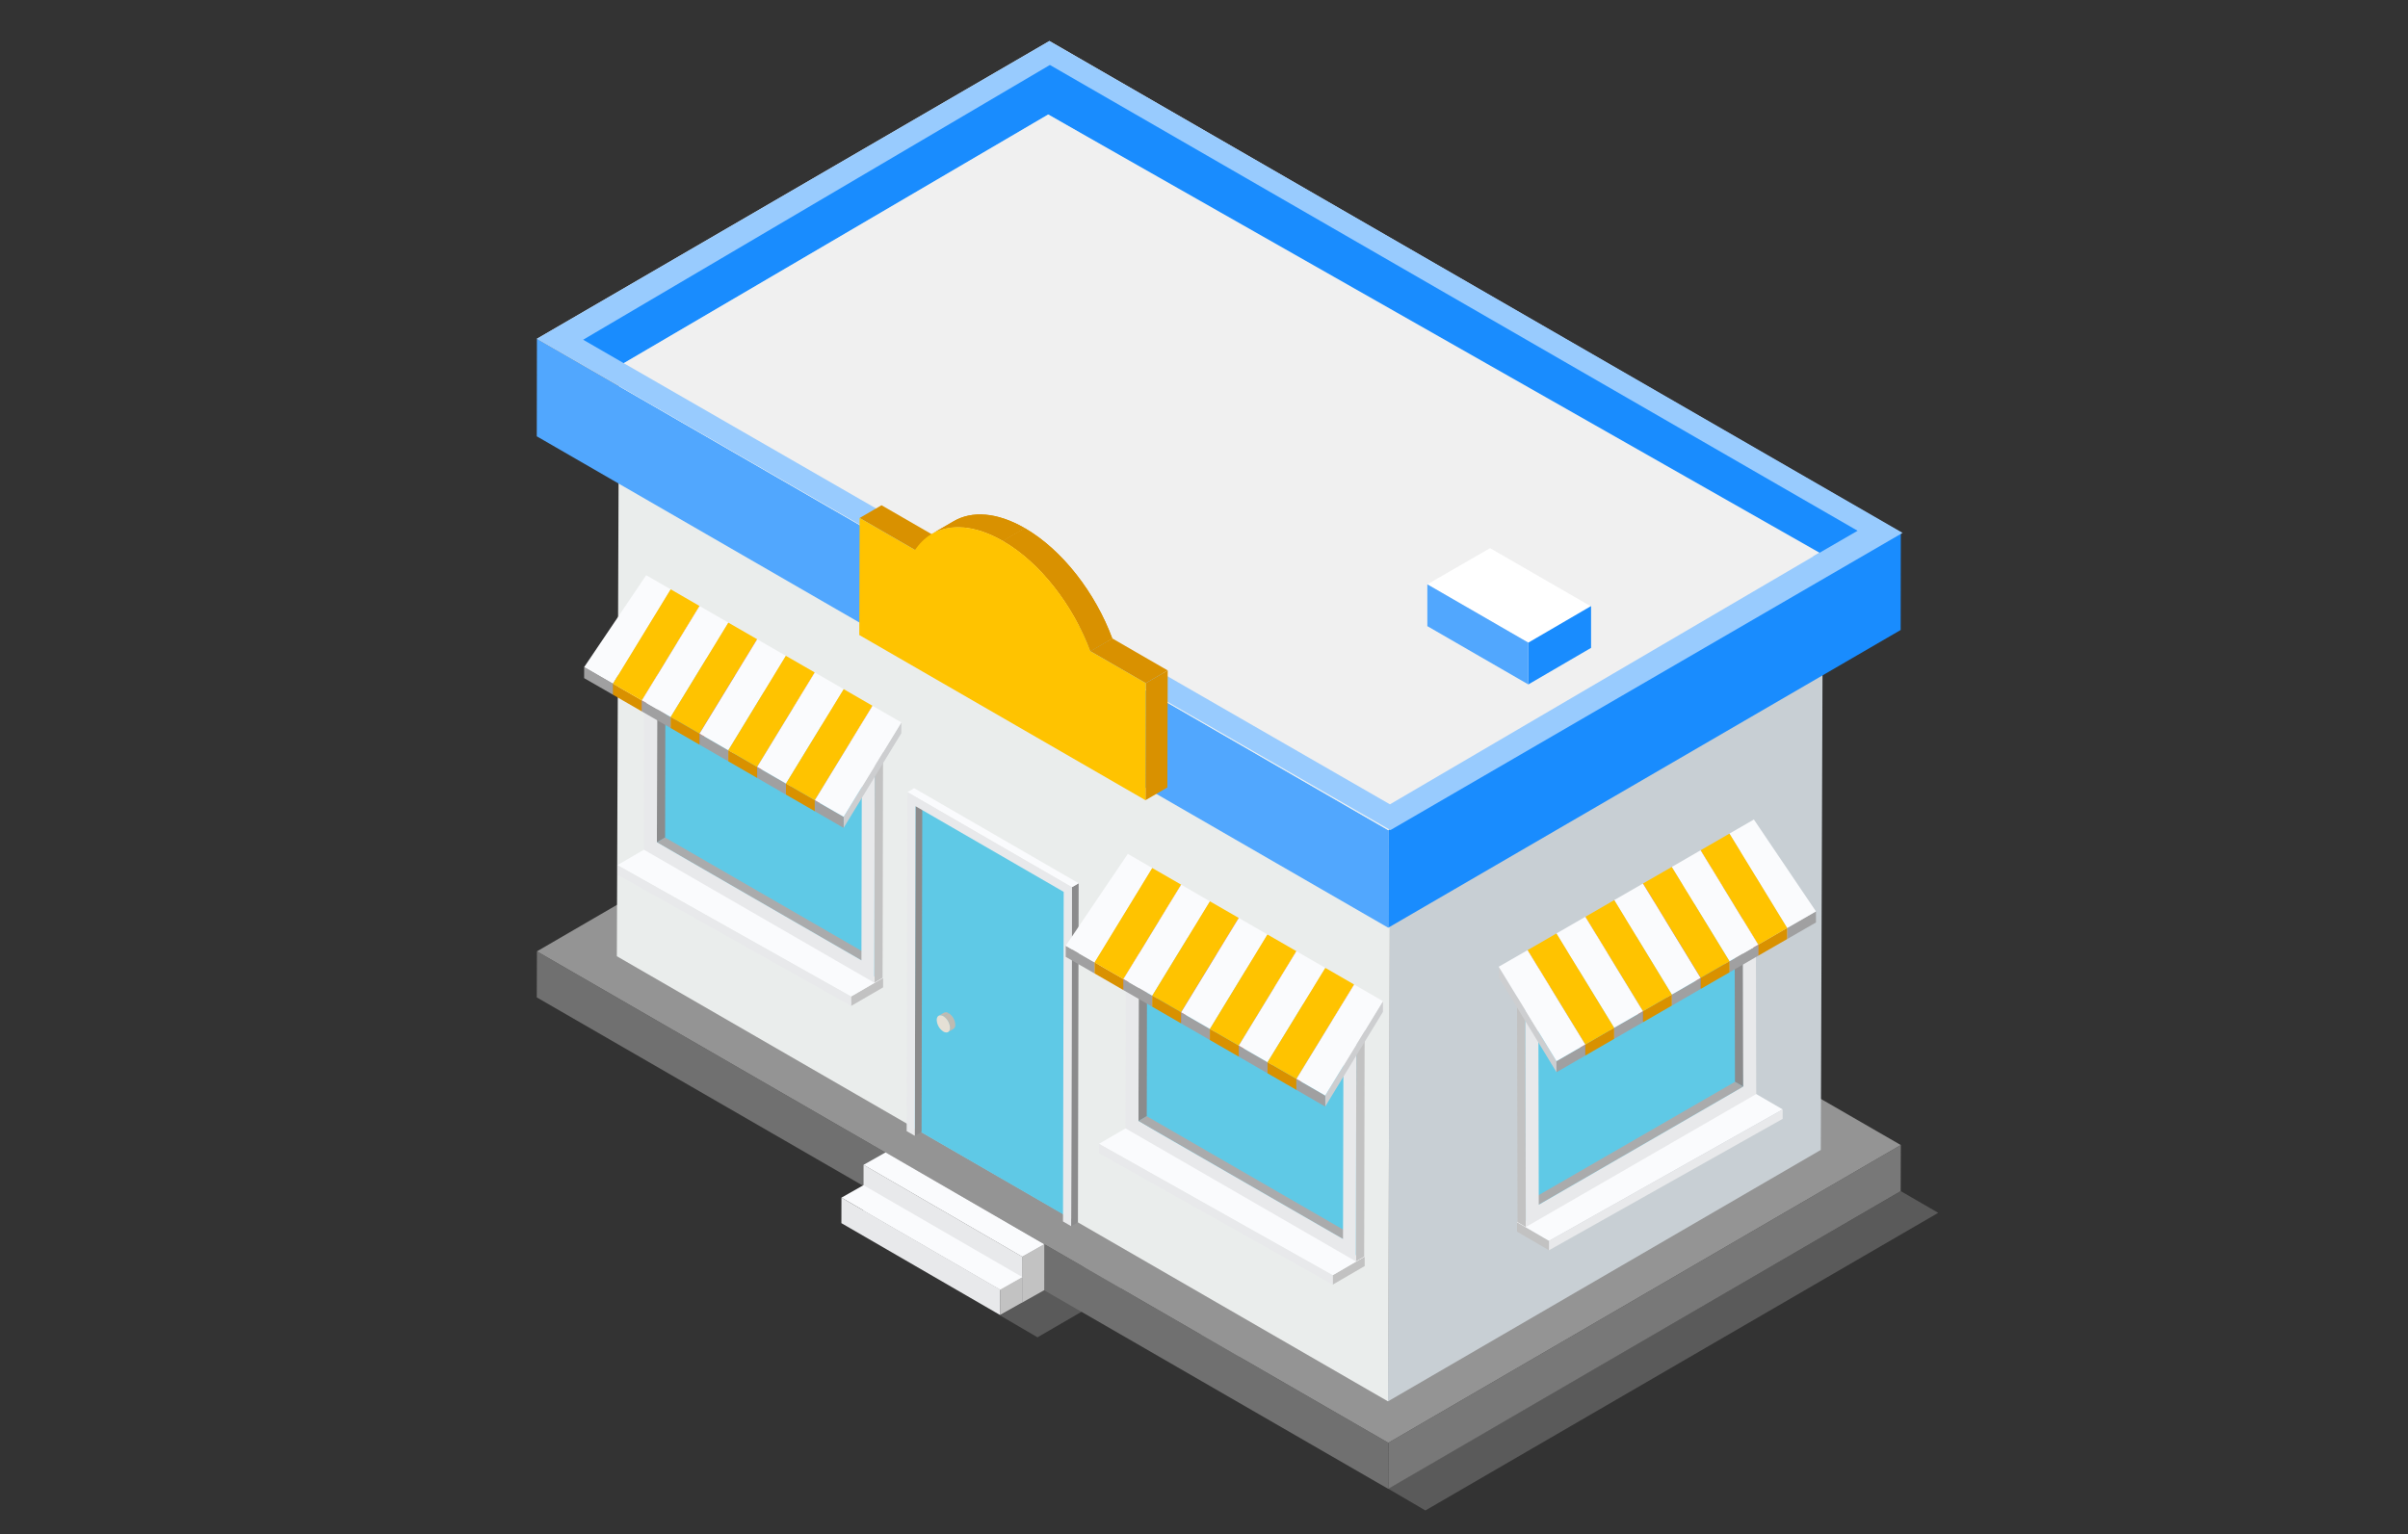
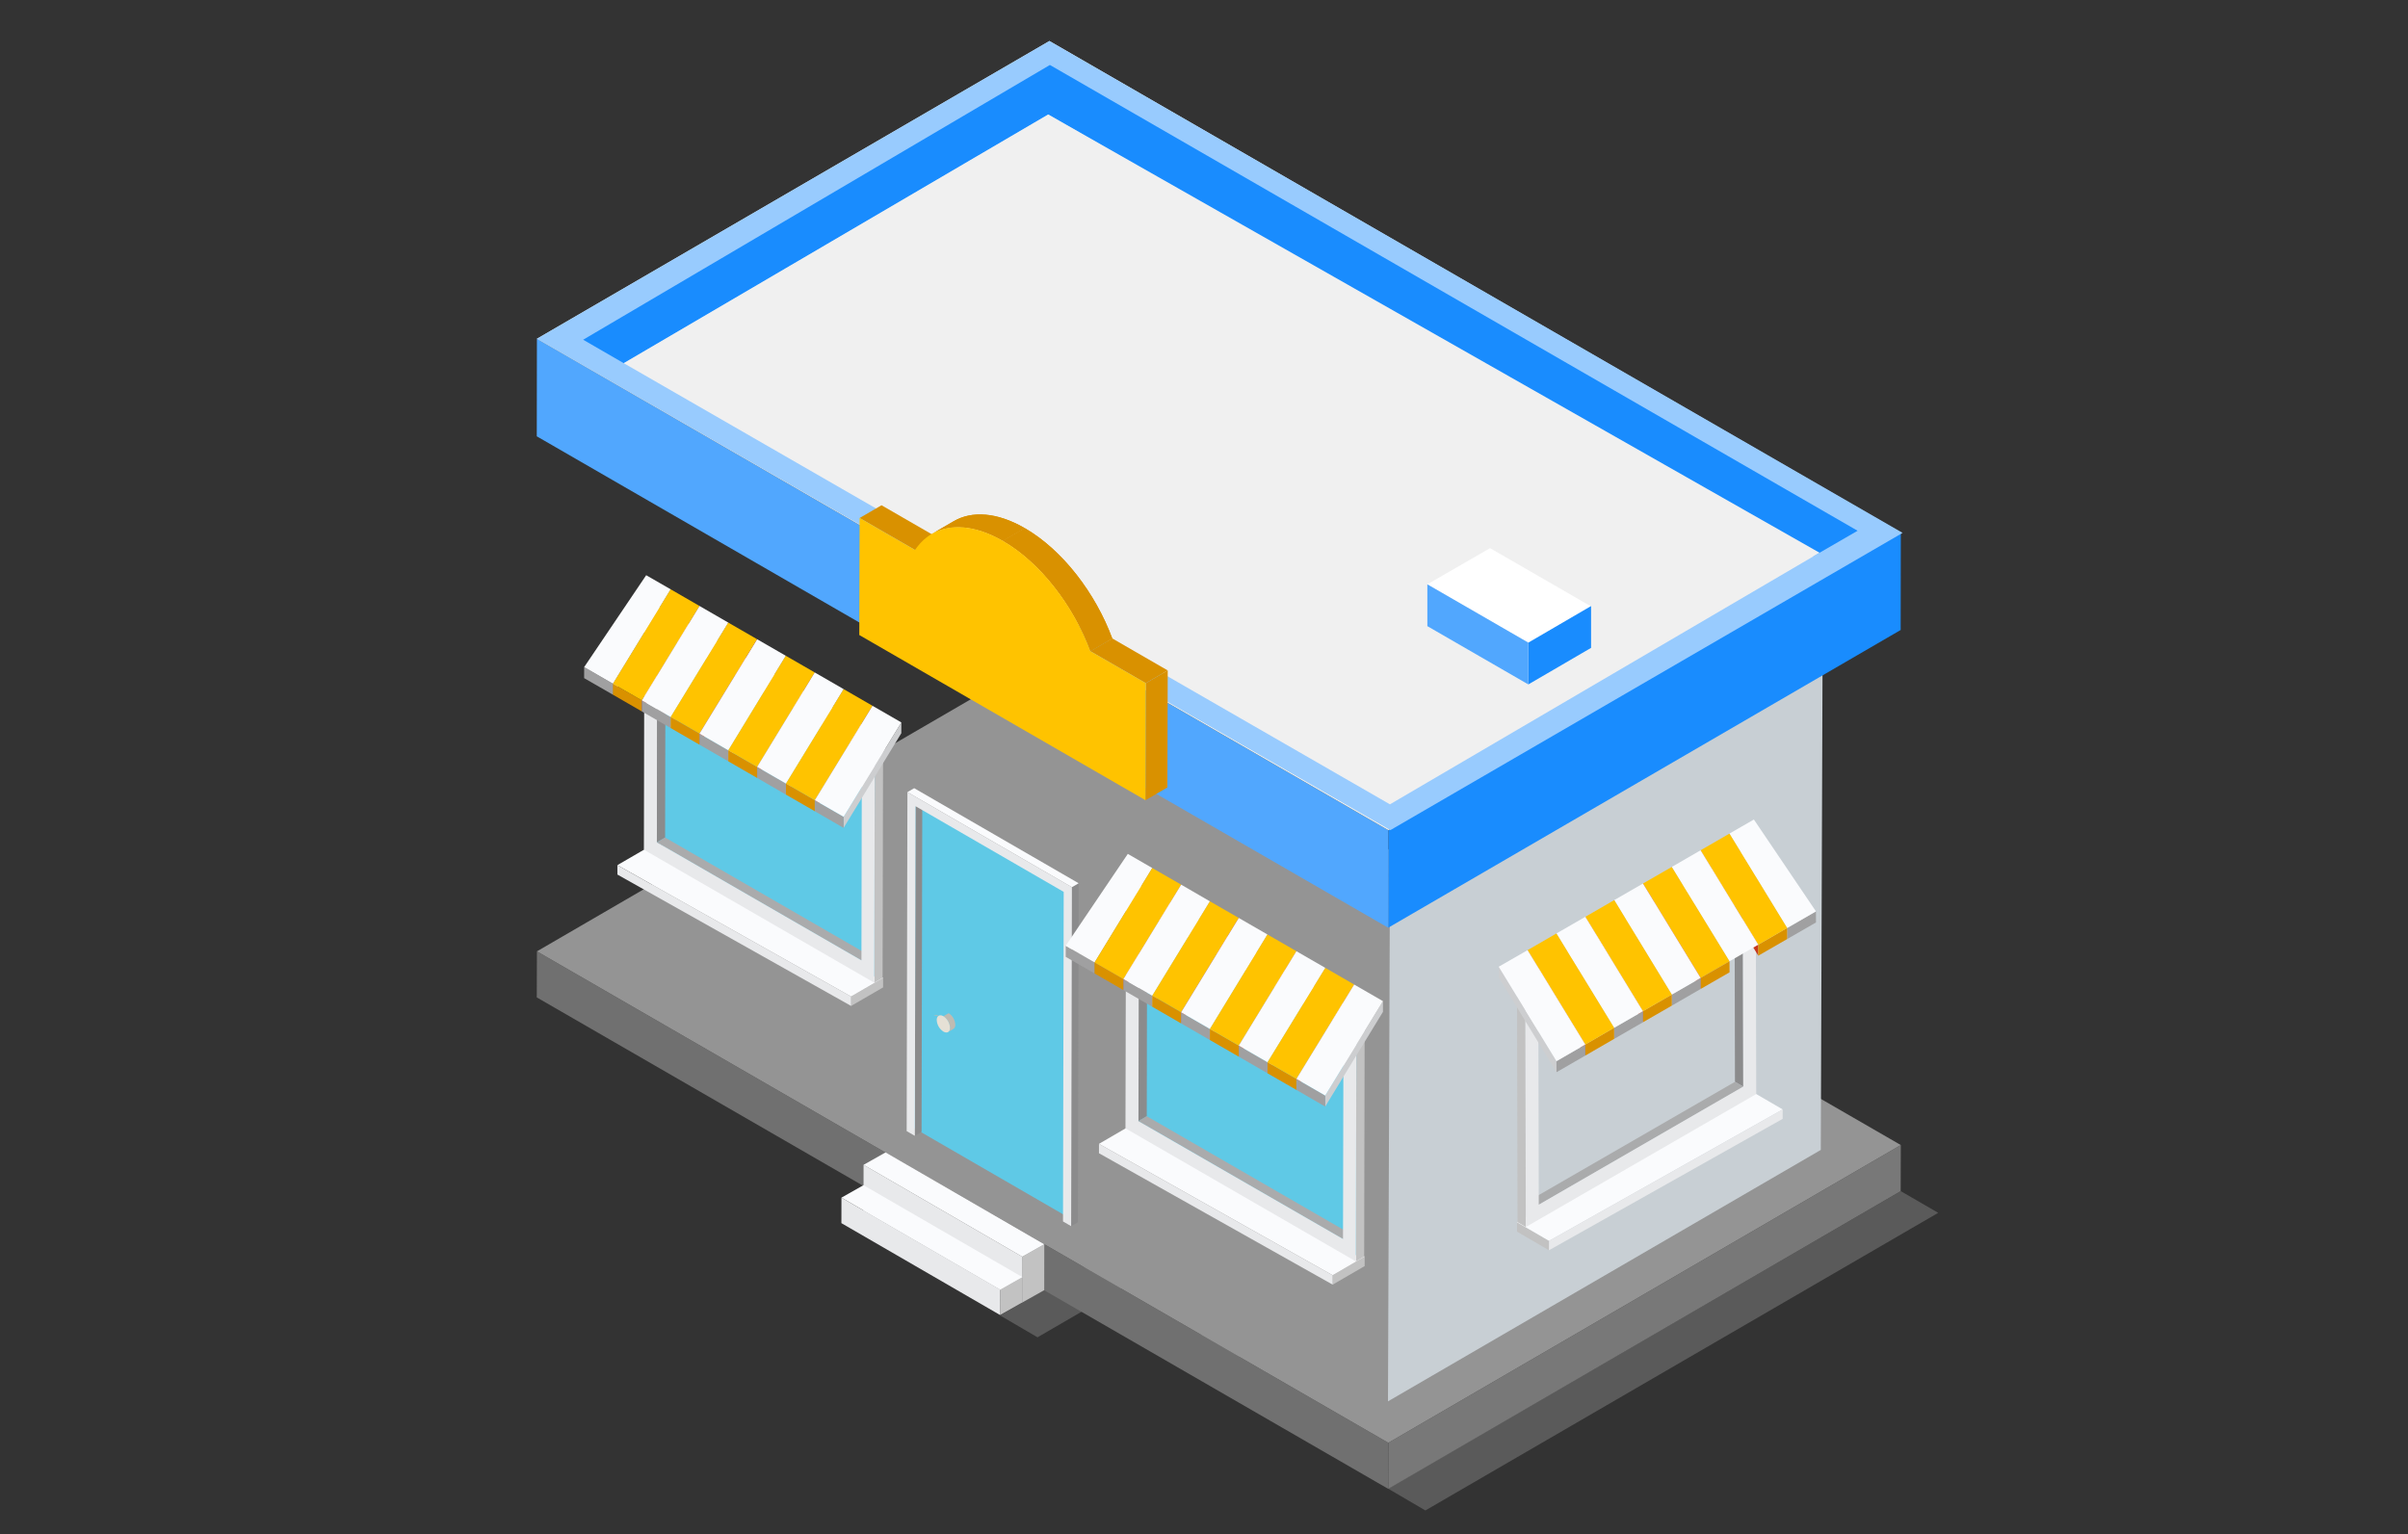
<svg xmlns="http://www.w3.org/2000/svg" xmlns:xlink="http://www.w3.org/1999/xlink" viewBox="0 0 837.45 533.65">
  <rect x="0" y="0" width="837.45" height="533.65" fill="#333333" stroke="none" />
  <defs>
    <style>.cls-1{fill:#d99100;}.cls-2{isolation:isolate;}.cls-3,.cls-4,.cls-5{opacity:0.39;mix-blend-mode:multiply;}.cls-3{fill:url(#åçûìßííûé_ãðàäèåíò_16);}.cls-4{fill:url(#åçûìßííûé_ãðàäèåíò_16-2);}.cls-5{fill:url(#åçûìßííûé_ãðàäèåíò_16-3);}.cls-6{fill:#787878;}.cls-7{fill:#707070;}.cls-8{fill:#949494;}.cls-9{fill:#c8cfd4;}.cls-10{fill:#eaedec;}.cls-11{fill:#bb860a;}.cls-12{fill:#198cfe;}.cls-13{fill:#51a7fe;}.cls-14{fill:#e8f0f5;}.cls-15{fill:#c2c2c2;}.cls-16{fill:#fafbfd;}.cls-17{fill:#e8e9eb;}.cls-18{fill:#5fc9e6;}.cls-19{fill:#8b8b8c;}.cls-20{fill:#aaabac;}.cls-21{fill:#cdced0;}.cls-22{fill:#a0a0a1;}.cls-23{fill:#c7391c;}.cls-24{fill:#ffc300;}.cls-25{fill:#bfbbb2;}.cls-26{fill:#e5e0d5;}.cls-27{fill:#98cbfe;}.cls-28{fill:#f0f0f0;}.cls-29{fill:#fff;}.cls-30{clip-path:url(#clip-path);}.cls-31{clip-path:url(#clip-path-2);}</style>
    <linearGradient id="åçûìßííûé_ãðàäèåíò_16" x1="417.59" y1="452.17" x2="464.41" y2="452.17" gradientUnits="userSpaceOnUse">
      <stop offset="0" stop-color="#999" />
      <stop offset="0.96" stop-color="#999" />
      <stop offset="1" stop-color="#999" />
    </linearGradient>
    <linearGradient id="åçûìßííûé_ãðàäèåíò_16-2" x1="482.71" y1="469.89" x2="674.07" y2="469.89" xlink:href="#åçûìßííûé_ãðàäèåíò_16" />
    <linearGradient id="åçûìßííûé_ãðàäèåíò_16-3" x1="347.81" y1="409.66" x2="539.17" y2="409.66" xlink:href="#åçûìßííûé_ãðàäèåíò_16" />
    <clipPath id="clip-path">
      <path class="cls-1" d="M324.07,185.73l7.63-4.43c6.31-3.67,15.05-3.15,24.7,2.42l-7.62,4.43C339.13,182.57,330.38,182.06,324.07,185.73Z" />
    </clipPath>
    <clipPath id="clip-path-2">
      <path class="cls-1" d="M348.78,188.15l7.62-4.43c13.13,7.58,24.57,22.58,30.42,38.36l-7.62,4.44C373.33,210.73,361.92,195.73,348.78,188.15Z" />
    </clipPath>
  </defs>
  <g class="cls-2">
    <g id="Layer_1" data-name="Layer 1">
      <polygon class="cls-3" points="430.6 472.1 464.41 452.87 457.82 432.24 417.59 464.49 430.6 472.1" />
      <polygon class="cls-4" points="495.72 525.43 674.07 421.9 661.06 414.36 482.71 517.82 495.72 525.43" />
      <polygon class="cls-5" points="360.82 465.2 539.17 361.67 526.16 354.13 347.81 457.59 360.82 465.2" />
      <g class="cls-2">
        <polygon class="cls-6" points="661.06 398.32 661.01 414.36 482.79 517.92 482.83 501.9 661.06 398.32" />
        <polygon class="cls-7" points="482.83 501.9 482.79 517.92 186.68 346.96 186.73 330.94 482.83 501.9" />
        <polygon class="cls-8" points="661.06 398.32 482.83 501.9 186.73 330.94 364.97 227.36 661.06 398.32" />
      </g>
      <g class="cls-2">
        <polygon class="cls-9" points="633.95 201.34 633.23 400.02 482.71 487.48 483.45 288.8 633.95 201.34" />
-         <polygon class="cls-10" points="483.45 288.8 482.71 487.48 214.53 332.64 215.25 133.96 483.45 288.8" />
        <polygon class="cls-11" points="633.95 201.34 483.45 288.8 215.25 133.96 365.77 46.5 633.95 201.34" />
      </g>
      <g class="cls-2">
        <polygon class="cls-12" points="661.06 185.23 661.01 219.15 482.79 322.72 482.83 288.8 661.06 185.23" />
        <polygon class="cls-13" points="482.83 288.8 482.79 322.72 186.68 151.78 186.73 117.85 482.83 288.8" />
        <polygon class="cls-14" points="661.06 185.23 482.83 288.8 186.73 117.85 364.97 14.27 661.06 185.23" />
      </g>
      <g class="cls-2">
        <polygon class="cls-15" points="538.71 434.92 527.59 428.45 527.6 425.18 538.73 431.65 538.71 434.92" />
        <polygon class="cls-16" points="538.73 431.65 527.6 425.18 608.87 379.47 619.98 385.93 538.73 431.65" />
        <polygon class="cls-17" points="619.98 385.93 619.97 389.21 538.71 434.92 538.73 431.65 619.98 385.93" />
      </g>
-       <polygon class="cls-18" points="603.23 302.73 606.27 378 530.48 424.81 529.1 344.93 603.23 302.73" />
      <g class="cls-2">
        <polygon class="cls-19" points="606.27 378 603.38 376.33 603.23 302.73 606.12 304.4 606.27 378" />
        <polygon class="cls-20" points="535.12 419.09 532.24 417.4 603.38 376.33 606.27 378 535.12 419.09" />
        <polygon class="cls-15" points="530.64 426.84 527.77 425.15 527.59 341.24 530.48 342.92 530.64 426.84" />
        <polygon class="cls-16" points="530.48 342.92 527.59 341.24 607.71 294.98 610.59 296.66 530.48 342.92" />
        <path class="cls-17" d="M530.48,342.92l80.11-46.26.19,83.92-80.14,46.26ZM606.27,378l-.15-73.59L535,345.49l.15,73.6L606.27,378Z" />
      </g>
      <g class="cls-2">
        <polygon class="cls-21" points="601.46 289.98 601.46 293.72 621.53 326.67 621.53 322.82 601.46 289.98" />
        <polygon class="cls-22" points="621.53 322.82 621.53 326.67 631.56 320.89 631.55 317.04 621.53 322.82" />
        <polygon class="cls-16" points="601.46 289.98 621.53 322.82 631.55 317.04 609.96 285.08 601.46 289.98" />
      </g>
      <g class="cls-2">
        <polygon class="cls-23" points="591.43 295.78 591.43 299.52 611.49 332.45 611.49 328.62 591.43 295.78" />
        <polygon class="cls-1" points="611.49 328.62 611.49 332.45 621.53 326.67 621.53 322.82 611.49 328.62" />
        <polygon class="cls-24" points="591.43 295.78 611.49 328.62 621.53 322.82 601.46 289.98 591.43 295.78" />
      </g>
      <g class="cls-2">
        <polygon class="cls-21" points="581.4 301.58 581.4 305.31 601.49 338.24 601.48 334.4 581.4 301.58" />
-         <polygon class="cls-22" points="601.48 334.4 601.49 338.24 611.49 332.45 611.49 328.62 601.48 334.4" />
        <polygon class="cls-16" points="581.4 301.58 601.48 334.4 611.49 328.62 591.43 295.78 581.4 301.58" />
        <polygon class="cls-24" points="571.39 307.35 591.45 340.19 601.48 334.4 581.4 301.58 571.39 307.35" />
        <polygon class="cls-23" points="571.39 307.35 571.37 311.09 591.45 344.03 591.45 340.19 571.39 307.35" />
        <polygon class="cls-1" points="591.45 340.19 591.45 344.03 601.49 338.24 601.48 334.4 591.45 340.19" />
        <polygon class="cls-21" points="561.4 313.11 561.35 316.89 581.43 349.82 581.42 345.98 561.4 313.11" />
        <polygon class="cls-22" points="581.42 345.98 581.43 349.82 591.45 344.03 591.45 340.19 581.42 345.98" />
        <polygon class="cls-16" points="561.4 313.11 581.42 345.98 591.45 340.19 571.39 307.35 561.4 313.11" />
      </g>
      <g class="cls-2">
        <polygon class="cls-23" points="551.35 318.92 551.33 322.67 571.4 355.6 571.39 351.76 551.35 318.92" />
        <polygon class="cls-1" points="571.39 351.76 571.4 355.6 581.43 349.82 581.42 345.98 571.39 351.76" />
        <polygon class="cls-24" points="551.35 318.92 571.39 351.76 581.42 345.98 561.4 313.11 551.35 318.92" />
      </g>
      <g class="cls-2">
        <polygon class="cls-21" points="541.29 324.72 541.3 328.46 561.37 361.39 561.36 357.54 541.29 324.72" />
        <polygon class="cls-22" points="561.36 357.54 561.37 361.39 571.4 355.6 571.39 351.76 561.36 357.54" />
        <polygon class="cls-16" points="541.29 324.72 561.36 357.54 571.39 351.76 551.35 318.92 541.29 324.72" />
      </g>
      <g class="cls-2">
        <polygon class="cls-23" points="531.26 330.52 531.26 334.25 551.34 367.19 551.34 363.35 531.26 330.52" />
        <polygon class="cls-1" points="551.34 363.35 551.34 367.19 561.37 361.39 561.36 357.54 551.34 363.35" />
        <polygon class="cls-24" points="531.26 330.52 551.34 363.35 561.36 357.54 541.29 324.72 531.26 330.52" />
      </g>
      <g class="cls-2">
        <polygon class="cls-21" points="521.22 336.29 521.25 340.04 541.32 372.98 541.31 369.14 521.22 336.29" />
        <polygon class="cls-22" points="541.31 369.14 541.32 372.98 551.34 367.19 551.34 363.35 541.31 369.14" />
        <polygon class="cls-16" points="521.22 336.29 541.31 369.14 551.34 363.35 531.26 330.52 521.22 336.29" />
      </g>
      <g class="cls-2">
        <polygon class="cls-18" points="317.73 277.68 317.73 392.34 371.37 423.37 371.63 308.73 317.73 277.68" />
      </g>
      <g class="cls-2">
        <polygon class="cls-19" points="318.16 395.11 320.5 393.75 320.75 279.08 318.4 280.45 318.16 395.11" />
        <polygon class="cls-19" points="372.52 426.54 374.88 425.18 375.13 307.25 372.78 308.62 372.52 426.54" />
        <polygon class="cls-16" points="372.78 308.62 375.13 307.25 317.93 274.18 315.58 275.55 372.78 308.62" />
        <polygon class="cls-17" points="315.58 275.55 315.32 393.47 318.16 395.11 318.4 280.45 369.93 310.25 369.69 424.9 372.52 426.54 372.78 308.62 315.58 275.55" />
      </g>
      <g class="cls-2">
        <g class="cls-2">
-           <path class="cls-25" d="M326.45,353.35l1.81-1.05a1.66,1.66,0,0,1,1.67.15l-1.83,1.06a1.68,1.68,0,0,0-1.65-.16Z" />
+           <path class="cls-25" d="M326.45,353.35l1.81-1.05l-1.83,1.06a1.68,1.68,0,0,0-1.65-.16Z" />
        </g>
        <g class="cls-2">
          <path class="cls-25" d="M328.1,353.51l1.83-1.06a5.07,5.07,0,0,1,2.3,4,1.63,1.63,0,0,1-.68,1.49L329.72,359a1.61,1.61,0,0,0,.67-1.49,5.09,5.09,0,0,0-2.29-4Z" />
        </g>
        <path class="cls-26" d="M328.1,353.51a5.09,5.09,0,0,1,2.29,4c0,1.46-1,2.08-2.31,1.33a5.1,5.1,0,0,1-2.3-4C325.78,353.36,326.82,352.78,328.1,353.51Z" />
      </g>
      <g class="cls-2">
        <polygon class="cls-15" points="296 349.93 307.12 343.48 307.12 340.18 295.98 346.65 296 349.93" />
        <polygon class="cls-16" points="295.98 346.65 307.12 340.18 225.83 294.49 214.71 300.95 295.98 346.65" />
        <polygon class="cls-17" points="214.71 300.95 214.72 304.23 296 349.93 295.98 346.65 214.71 300.95" />
      </g>
      <polygon class="cls-18" points="231.46 217.74 228.45 293.02 304.23 339.82 305.59 259.94 231.46 217.74" />
      <g class="cls-2">
        <polygon class="cls-19" points="228.45 293.02 231.31 291.35 231.46 217.74 228.59 219.43 228.45 293.02" />
        <polygon class="cls-20" points="299.59 334.1 302.47 332.42 231.31 291.35 228.45 293.02 299.59 334.1" />
        <polygon class="cls-15" points="304.06 341.85 306.94 340.17 307.12 256.25 304.23 257.93 304.06 341.85" />
        <polygon class="cls-16" points="304.23 257.93 307.12 256.25 227.01 209.99 224.1 211.68 304.23 257.93" />
        <path class="cls-17" d="M304.06,341.85l-80.13-46.27.17-83.9,80.13,46.25ZM228.45,293l71.14,41.07.14-73.6-71.14-41.07-.14,73.6Z" />
      </g>
      <g class="cls-2">
        <polygon class="cls-21" points="233.25 205 233.26 208.74 213.18 241.67 213.18 237.85 233.25 205" />
        <polygon class="cls-22" points="213.18 237.85 213.18 241.67 203.15 235.9 203.16 232.06 213.18 237.85" />
        <polygon class="cls-16" points="233.25 205 213.18 237.85 203.16 232.06 224.73 200.1 233.25 205" />
      </g>
      <g class="cls-2">
        <polygon class="cls-23" points="243.28 210.8 243.28 214.53 223.2 247.47 223.22 243.64 243.28 210.8" />
        <polygon class="cls-1" points="223.22 243.64 223.2 247.47 213.18 241.67 213.18 237.85 223.22 243.64" />
        <polygon class="cls-24" points="243.28 210.8 223.22 243.64 213.18 237.85 233.25 205 243.28 210.8" />
      </g>
      <g class="cls-2">
        <polygon class="cls-21" points="253.3 216.59 253.3 220.33 233.23 253.25 233.25 249.42 253.3 216.59" />
        <polygon class="cls-22" points="233.25 249.42 233.23 253.25 223.2 247.47 223.22 243.64 233.25 249.42" />
        <polygon class="cls-16" points="253.3 216.59 233.25 249.42 223.22 243.64 243.28 210.8 253.3 216.59" />
        <polygon class="cls-24" points="263.32 222.37 243.26 255.21 233.25 249.42 253.3 216.59 263.32 222.37" />
        <polygon class="cls-23" points="263.32 222.37 263.34 226.11 243.26 259.05 243.26 255.21 263.32 222.37" />
        <polygon class="cls-1" points="243.26 255.21 243.26 259.05 233.23 253.25 233.25 249.42 243.26 255.21" />
        <polygon class="cls-21" points="273.3 228.13 273.36 231.91 253.28 264.83 253.29 261 273.3 228.13" />
        <polygon class="cls-22" points="253.29 261 253.28 264.83 243.26 259.05 243.26 255.21 253.29 261" />
        <polygon class="cls-16" points="273.3 228.13 253.29 261 243.26 255.21 263.32 222.37 273.3 228.13" />
      </g>
      <g class="cls-2">
        <polygon class="cls-23" points="283.35 233.92 283.39 237.69 263.31 270.62 263.31 266.78 283.35 233.92" />
        <polygon class="cls-1" points="263.31 266.78 263.31 270.62 253.28 264.83 253.29 261 263.31 266.78" />
        <polygon class="cls-24" points="283.35 233.92 263.31 266.78 253.29 261 273.3 228.13 283.35 233.92" />
      </g>
      <g class="cls-2">
        <polygon class="cls-21" points="293.42 239.73 293.41 243.48 273.32 276.41 273.35 272.57 293.42 239.73" />
        <polygon class="cls-22" points="273.35 272.57 273.32 276.41 263.31 270.62 263.31 266.78 273.35 272.57" />
        <polygon class="cls-16" points="293.42 239.73 273.35 272.57 263.31 266.78 283.35 233.92 293.42 239.73" />
      </g>
      <g class="cls-2">
        <polygon class="cls-23" points="303.44 245.52 303.42 249.27 283.37 282.2 283.37 278.36 303.44 245.52" />
        <polygon class="cls-1" points="283.37 278.36 283.37 282.2 273.32 276.41 273.35 272.57 283.37 278.36" />
        <polygon class="cls-24" points="303.44 245.52 283.37 278.36 273.35 272.57 293.42 239.73 303.44 245.52" />
      </g>
      <g class="cls-2">
        <polygon class="cls-21" points="313.47 251.31 313.46 255.06 293.38 288 293.4 284.14 313.47 251.31" />
        <polygon class="cls-22" points="293.4 284.14 293.38 288 283.37 282.2 283.37 278.36 293.4 284.14" />
        <polygon class="cls-16" points="313.47 251.31 293.4 284.14 283.37 278.36 303.44 245.52 313.47 251.31" />
      </g>
      <g class="cls-2">
        <polygon class="cls-15" points="463.48 446.88 474.6 440.42 474.6 437.13 463.47 443.61 463.48 446.88" />
        <polygon class="cls-16" points="463.47 443.61 474.6 437.13 393.32 391.43 382.2 397.9 463.47 443.61" />
        <polygon class="cls-17" points="382.2 397.9 382.2 401.17 463.48 446.88 463.47 443.61 382.2 397.9" />
      </g>
      <polygon class="cls-18" points="398.95 314.69 395.93 389.97 471.72 436.76 473.08 356.89 398.95 314.69" />
      <g class="cls-2">
        <polygon class="cls-19" points="395.93 389.97 398.82 388.29 398.95 314.69 396.07 316.37 395.93 389.97" />
        <polygon class="cls-20" points="467.07 431.04 469.96 429.37 398.82 388.29 395.93 389.97 467.07 431.04" />
        <polygon class="cls-15" points="471.54 438.8 474.43 437.12 474.6 353.19 471.72 354.88 471.54 438.8" />
        <polygon class="cls-16" points="471.72 354.88 474.6 353.19 394.49 306.93 391.61 308.62 471.72 354.88" />
        <path class="cls-17" d="M471.54,438.79l-80.13-46.28.2-83.89,80.11,46.26ZM395.93,390,467.07,431l.16-73.59-71.16-41.08-.14,73.6Z" />
      </g>
      <g class="cls-2">
-         <polygon class="cls-21" points="400.73 301.95 400.75 305.69 380.67 338.63 380.67 334.79 400.73 301.95" />
        <polygon class="cls-22" points="380.67 334.79 380.67 338.63 370.63 332.85 370.63 329 380.67 334.79" />
        <polygon class="cls-16" points="400.73 301.95 380.67 334.79 370.63 329 392.23 297.04 400.73 301.95" />
      </g>
      <g class="cls-2">
        <polygon class="cls-23" points="410.78 307.74 410.78 311.48 390.68 344.41 390.69 340.58 410.78 307.74" />
        <polygon class="cls-1" points="390.69 340.58 390.68 344.41 380.67 338.63 380.67 334.79 390.69 340.58" />
        <polygon class="cls-24" points="410.78 307.74 390.69 340.58 380.67 334.79 400.73 301.95 410.78 307.74" />
      </g>
      <g class="cls-2">
        <polygon class="cls-21" points="420.78 313.54 420.78 317.28 400.72 350.2 400.73 346.37 420.78 313.54" />
        <polygon class="cls-22" points="400.73 346.37 400.72 350.2 390.68 344.41 390.69 340.58 400.73 346.37" />
        <polygon class="cls-16" points="420.78 313.54 400.73 346.37 390.69 340.58 410.78 307.74 420.78 313.54" />
        <polygon class="cls-24" points="430.81 319.32 410.76 352.15 400.73 346.37 420.78 313.54 430.81 319.32" />
        <polygon class="cls-23" points="430.81 319.32 430.82 323.06 410.74 355.99 410.76 352.15 430.81 319.32" />
        <polygon class="cls-1" points="410.76 352.15 410.74 355.99 400.72 350.2 400.73 346.37 410.76 352.15" />
        <polygon class="cls-21" points="440.79 325.07 440.84 328.86 420.76 361.78 420.78 357.94 440.79 325.07" />
        <polygon class="cls-22" points="420.78 357.94 420.76 361.78 410.74 355.99 410.76 352.15 420.78 357.94" />
        <polygon class="cls-16" points="440.79 325.07 420.78 357.94 410.76 352.15 430.81 319.32 440.79 325.07" />
      </g>
      <g class="cls-2">
        <polygon class="cls-23" points="450.85 330.88 450.87 334.63 430.81 367.57 430.81 363.73 450.85 330.88" />
        <polygon class="cls-1" points="430.81 363.73 430.81 367.57 420.76 361.78 420.78 357.94 430.81 363.73" />
        <polygon class="cls-24" points="450.85 330.88 430.81 363.73 420.78 357.94 440.79 325.07 450.85 330.88" />
      </g>
      <g class="cls-2">
        <polygon class="cls-21" points="460.92 336.69 460.9 340.43 440.81 373.36 440.82 369.52 460.92 336.69" />
        <polygon class="cls-22" points="440.82 369.52 440.81 373.36 430.81 367.57 430.81 363.73 440.82 369.52" />
        <polygon class="cls-16" points="460.92 336.69 440.82 369.52 430.81 363.73 450.85 330.88 460.92 336.69" />
      </g>
      <g class="cls-2">
        <polygon class="cls-23" points="470.94 342.48 470.92 346.21 450.86 379.14 450.86 375.31 470.94 342.48" />
        <polygon class="cls-1" points="450.86 375.31 450.86 379.14 440.81 373.36 440.82 369.52 450.86 375.31" />
        <polygon class="cls-24" points="470.94 342.48 450.86 375.31 440.82 369.52 460.92 336.69 470.94 342.48" />
      </g>
      <g class="cls-2">
        <polygon class="cls-21" points="480.96 348.26 480.96 351.99 460.87 384.94 460.88 381.1 480.96 348.26" />
        <polygon class="cls-22" points="460.88 381.1 460.87 384.94 450.86 379.14 450.86 375.31 460.88 381.1" />
        <polygon class="cls-16" points="480.96 348.26 460.88 381.1 450.86 375.31 470.94 342.48 480.96 348.26" />
      </g>
      <g class="cls-2">
        <polygon class="cls-15" points="355.5 453.13 363.16 448.8 363.18 432.83 355.51 437.16 355.5 453.13" />
        <polygon class="cls-16" points="355.51 437.16 363.18 432.83 307.99 400.88 300.33 405.2 355.51 437.16" />
        <polygon class="cls-17" points="300.33 405.2 300.31 421.18 355.5 453.13 355.51 437.16 300.33 405.2" />
      </g>
      <g class="cls-2">
        <polygon class="cls-15" points="347.81 457.45 355.48 453.11 355.5 444.23 347.83 448.57 347.81 457.45" />
        <polygon class="cls-16" points="347.83 448.57 355.5 444.23 300.3 412.28 292.64 416.62 347.83 448.57" />
        <polygon class="cls-17" points="292.64 416.62 292.62 425.49 347.81 457.45 347.83 448.57 292.64 416.62" />
      </g>
      <polygon class="cls-27" points="364.96 14.27 186.71 117.85 483.56 288.76 661.68 185.37 364.96 14.27" />
      <polygon class="cls-12" points="630.53 193.6 646.03 184.63 365.13 22.6 202.81 118.18 216.93 126.34 364.55 39.83 630.53 193.6" />
      <polygon class="cls-28" points="632.8 192.28 364.55 39.83 216.93 126.34 483.39 279.8 632.8 192.28" />
      <polygon class="cls-29" points="496.4 203.27 531.52 223.55 553.34 210.96 518.21 190.68 496.4 203.27" />
      <polygon class="cls-12" points="531.52 238.09 553.34 225.37 553.34 210.82 531.52 223.55 531.52 238.09" />
      <polygon class="cls-13" points="531.52 238.09 496.4 217.81 496.4 203.27 531.52 223.55 531.52 238.09" />
      <g class="cls-2">
        <polygon class="cls-1" points="298.96 180.19 306.58 175.76 325.86 186.89 318.24 191.32 298.96 180.19" />
        <path class="cls-1" d="M324.07,185.73l7.63-4.43c6.31-3.67,15.05-3.15,24.7,2.42l-7.62,4.43C339.13,182.57,330.38,182.06,324.07,185.73Z" />
        <g class="cls-30">
          <g class="cls-2">
            <path class="cls-1" d="M324.07,185.73l7.63-4.43c6.31-3.67,15.05-3.15,24.7,2.42l-7.62,4.43c-9.65-5.58-18.4-6.09-24.71-2.42Z" />
          </g>
        </g>
        <path class="cls-1" d="M348.78,188.15l7.62-4.43c13.13,7.58,24.57,22.58,30.42,38.36l-7.62,4.44C373.33,210.73,361.92,195.73,348.78,188.15Z" />
        <g class="cls-31">
          <g class="cls-2">
            <path class="cls-1" d="M348.78,188.15l7.62-4.43c13.13,7.58,24.57,22.58,30.42,38.36l-7.62,4.44c-5.87-15.79-17.28-30.79-30.42-38.37Z" />
          </g>
        </g>
        <polygon class="cls-1" points="398.48 237.64 406.11 233.22 405.99 273.93 398.37 278.36 398.48 237.64" />
        <polygon class="cls-1" points="379.2 226.52 386.82 222.08 406.11 233.22 398.48 237.64 379.2 226.52" />
        <path class="cls-24" d="M348.78,188.15c13.14,7.58,24.55,22.58,30.42,38.37l19.28,11.12-.11,40.72L298.84,220.9l.12-40.71,19.28,11.13C324.18,182.35,335.62,180.56,348.78,188.15Z" />
      </g>
    </g>
  </g>
</svg>